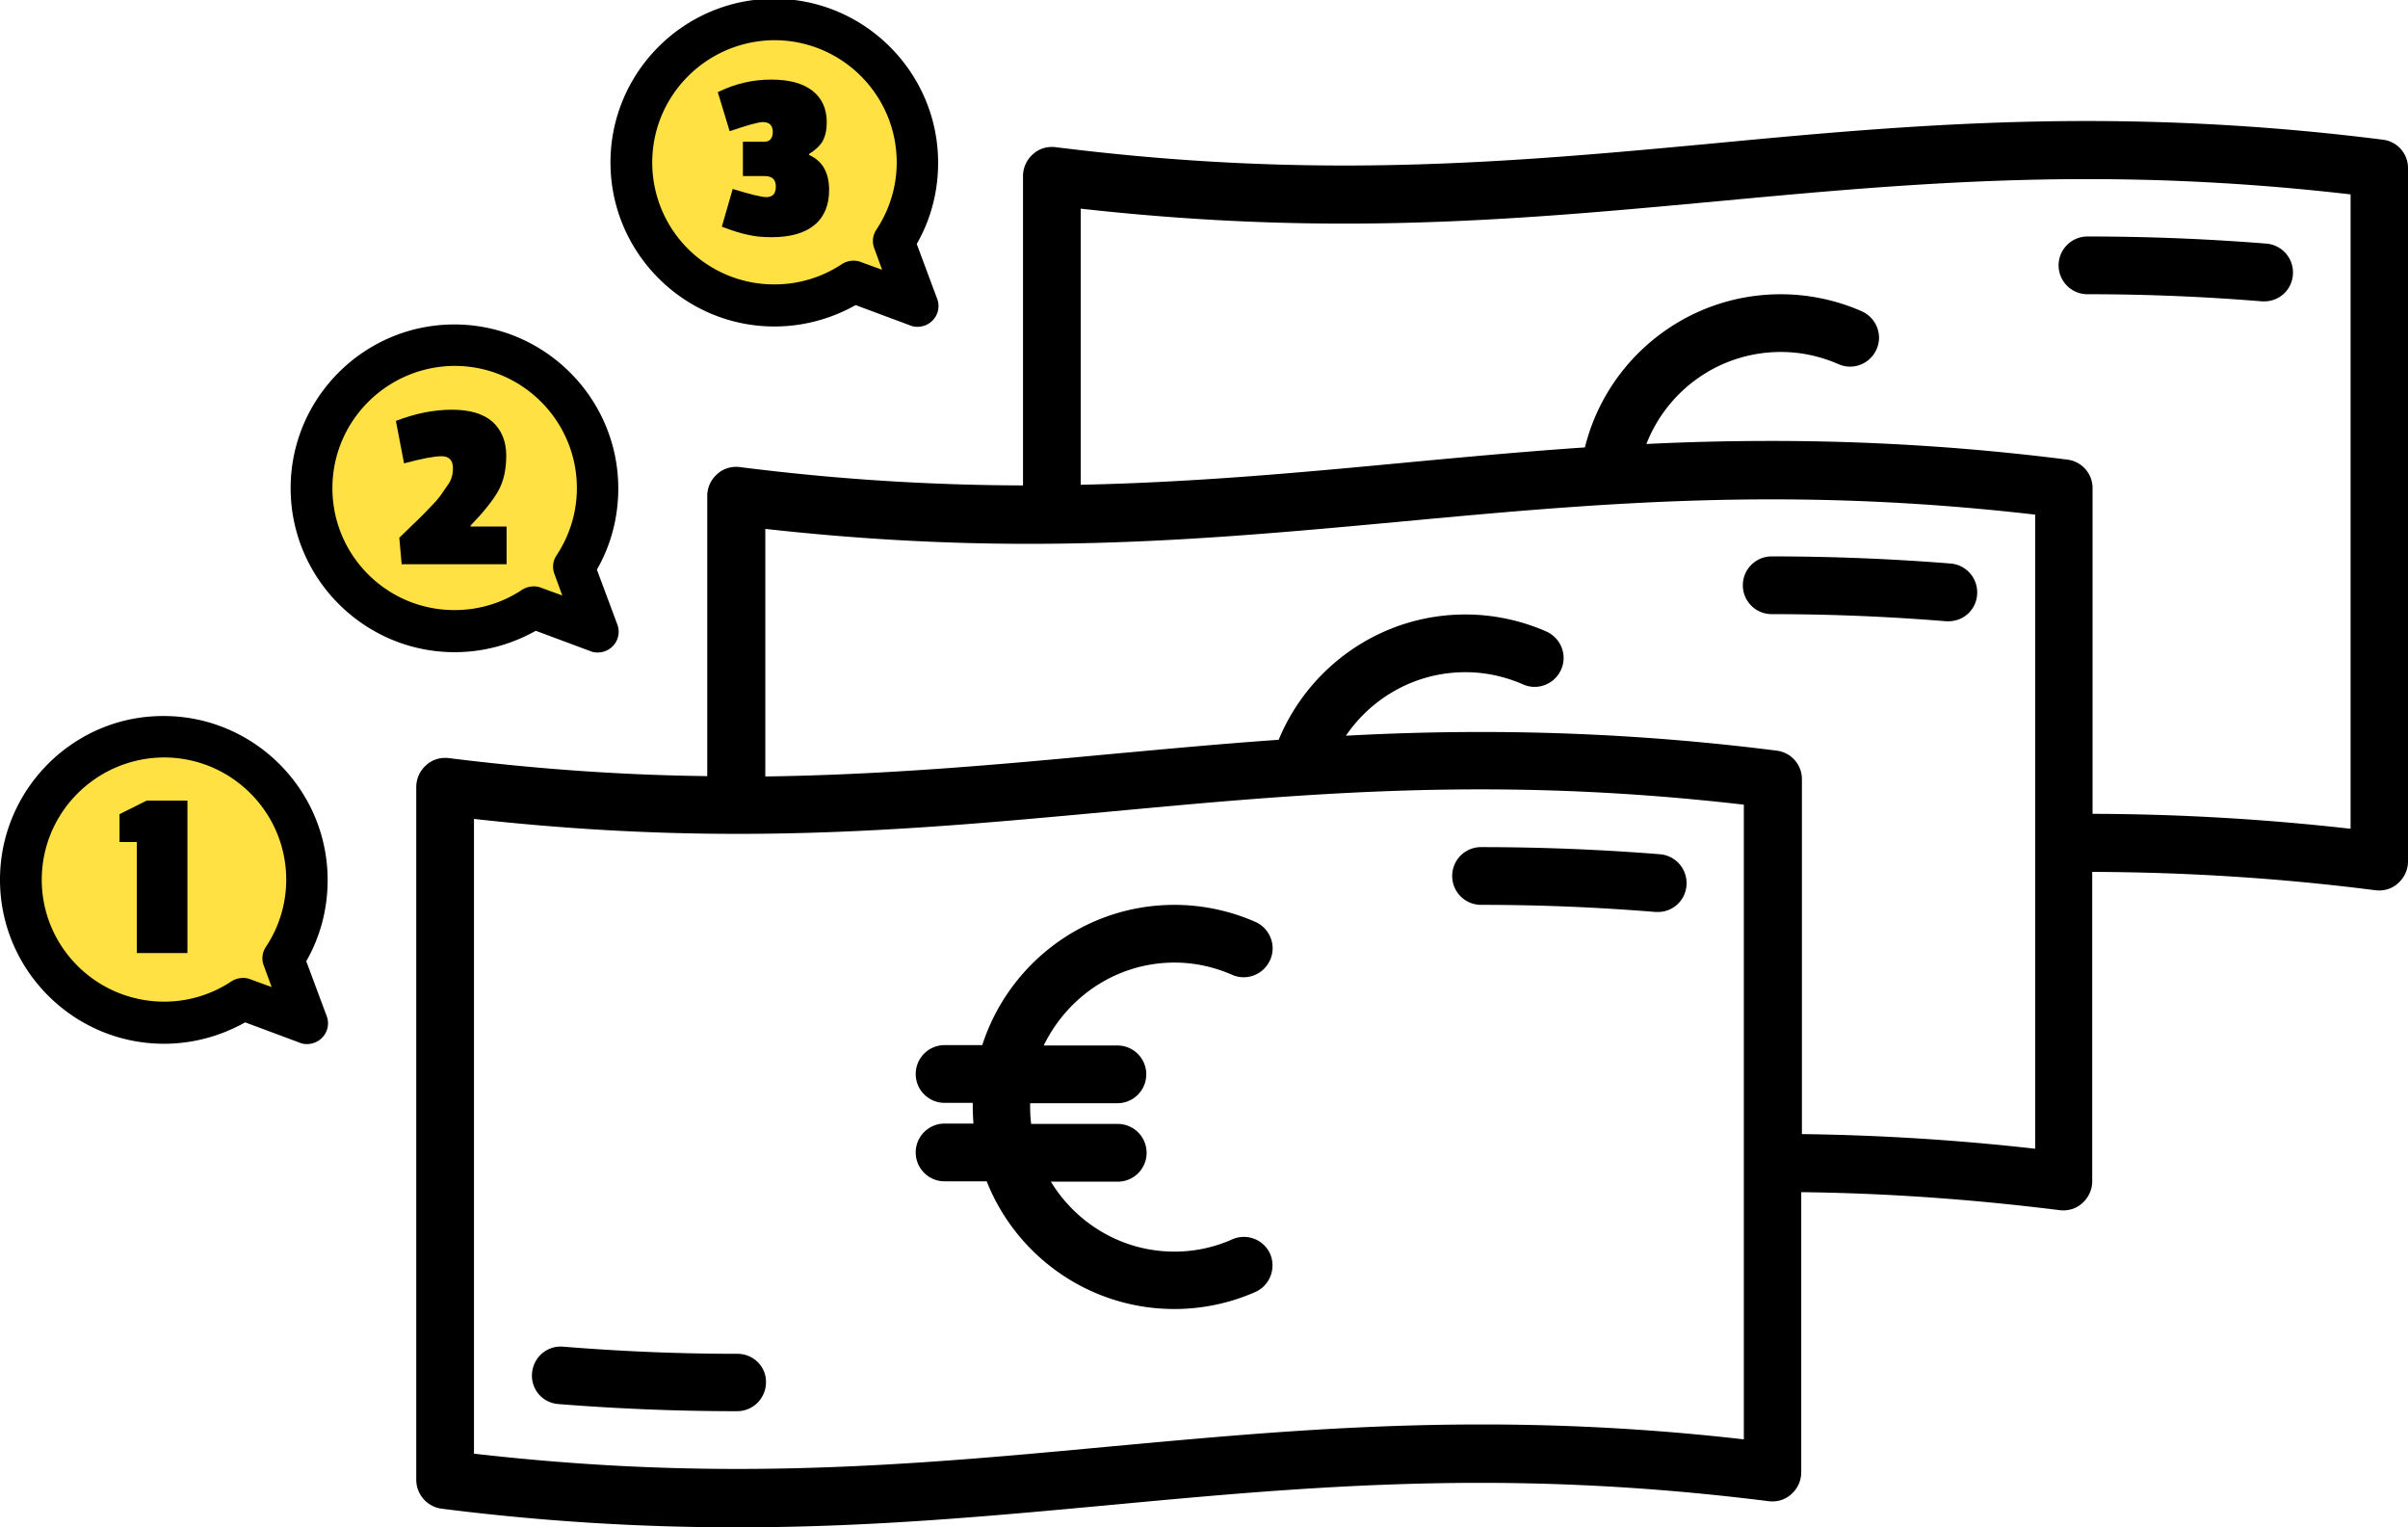
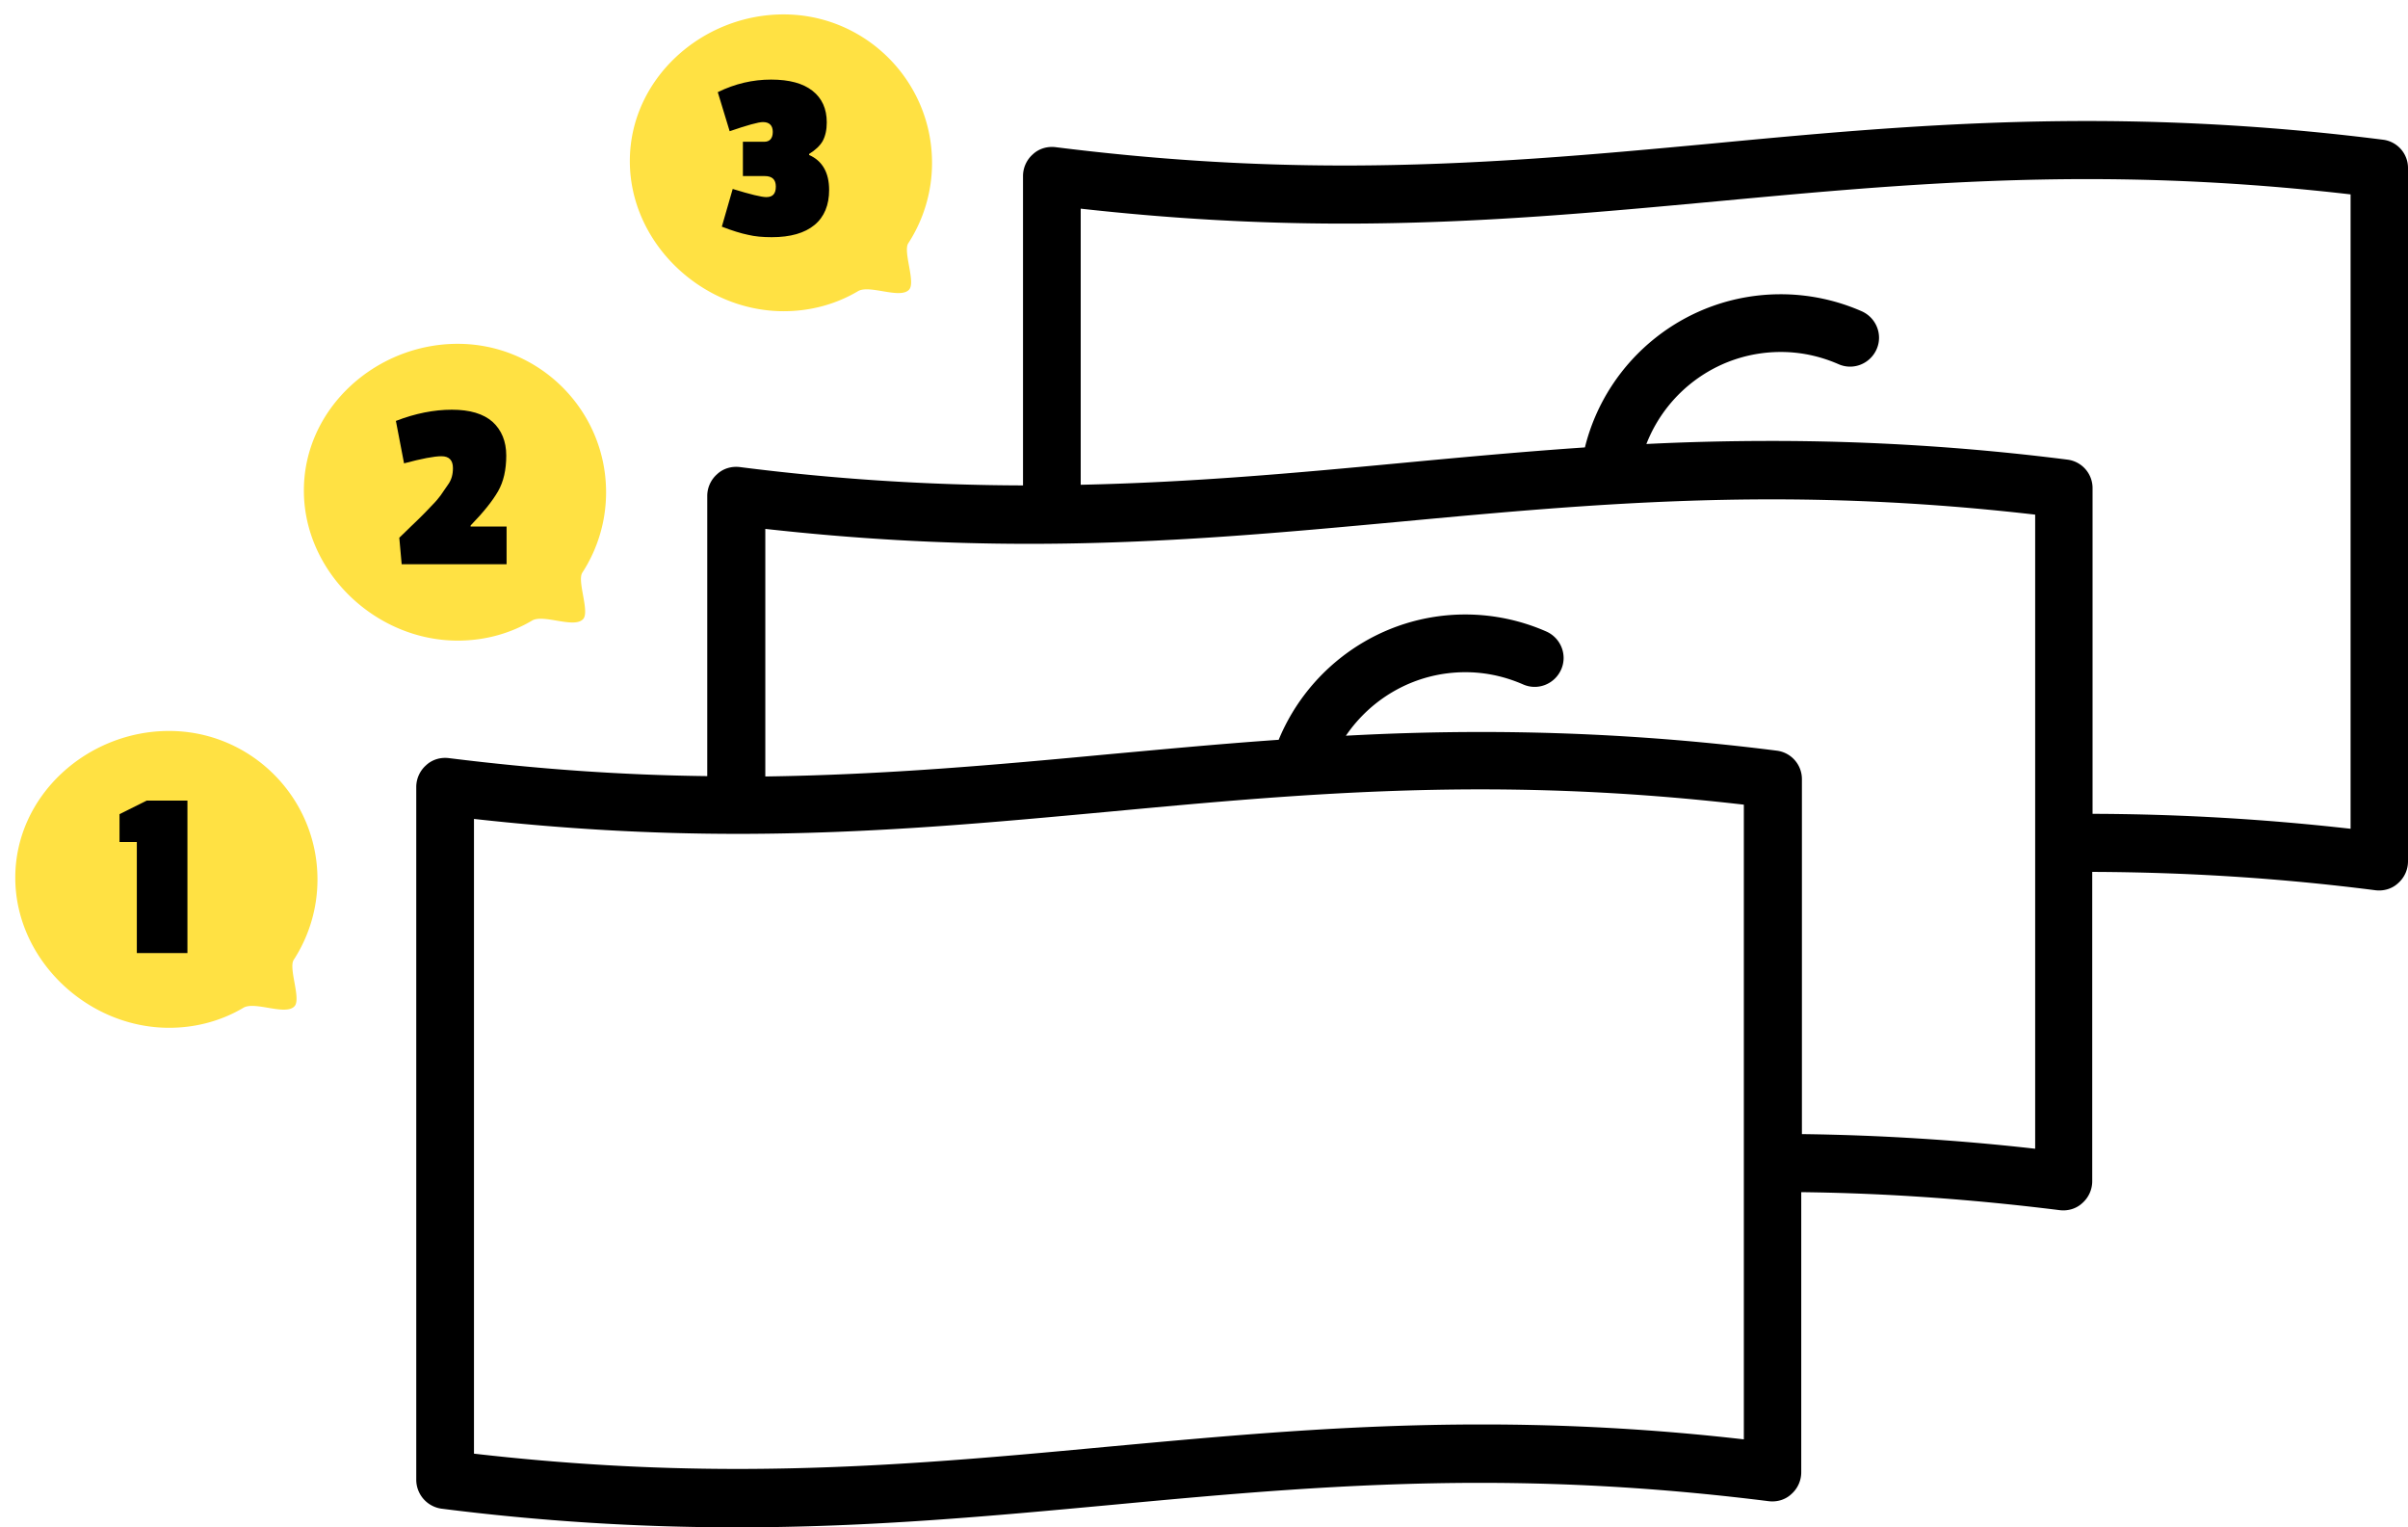
<svg xmlns="http://www.w3.org/2000/svg" width="205" height="130">
  <path fill="#FFE143" d="M53.62 13.712c0 6.966 6.128 12.777 13.095 12.777 2.313 0 4.481-.608 6.33-1.706.983-.578 3.556.693 4.336-.116.607-.606-.521-3.238-.058-3.96a12.542 12.542 0 002.023-6.85c0-6.966-5.665-12.631-12.631-12.631-6.967-.002-13.095 5.491-13.095 12.486zM25.87 41.75c0 6.966 6.128 12.776 13.095 12.776 2.313 0 4.48-.606 6.33-1.705.983-.577 3.556.693 4.336-.115.607-.606-.521-3.237-.058-3.961a12.543 12.543 0 002.024-6.85c0-6.966-5.666-12.631-12.632-12.631S25.87 34.756 25.87 41.75zM1.301 74.703c0 6.966 6.127 12.777 13.094 12.777 2.313 0 4.481-.608 6.331-1.707.982-.577 3.556.694 4.335-.115.607-.606-.52-3.236-.057-3.96a12.556 12.556 0 002.023-6.851c0-6.967-5.666-12.632-12.632-12.632S1.301 67.708 1.301 74.703z" />
-   <path d="M62.783 115.229c-4.971 0-9.828-.203-14.829-.607-1.387-.116-2.543.896-2.66 2.255a2.422 2.422 0 002.255 2.63c5.145.405 10.117.606 15.204.606a2.455 2.455 0 002.457-2.457c.03-1.328-1.069-2.427-2.427-2.427zM123.629 74.559a2.456 2.456 0 002.457 2.457c5.03 0 9.885.201 14.857.607h.202a2.432 2.432 0 002.429-2.255 2.463 2.463 0 00-2.254-2.659 191.484 191.484 0 00-15.234-.607 2.455 2.455 0 00-2.457 2.457zM99.984 81.93c1.677 0 3.325.348 4.914 1.041 1.242.549 2.688-.03 3.237-1.272.55-1.243-.028-2.688-1.271-3.236a17.177 17.177 0 00-6.88-1.446c-7.66 0-14.135 5.03-16.36 11.938h-3.209c-1.358 0-2.457 1.099-2.457 2.457s1.099 2.457 2.457 2.457h2.399v.348c0 .462.029.954.058 1.416h-2.457a2.455 2.455 0 00-2.457 2.457 2.456 2.456 0 002.457 2.457H84c2.515 6.359 8.729 10.869 15.984 10.869 2.371 0 4.712-.492 6.88-1.446 1.243-.549 1.792-1.993 1.271-3.237a2.447 2.447 0 00-3.237-1.242 12.027 12.027 0 01-4.914 1.04c-4.451 0-8.354-2.398-10.521-5.954h5.694a2.455 2.455 0 002.457-2.457 2.456 2.456 0 00-2.457-2.457h-7.371a11.268 11.268 0 01-.087-1.417V93.9h7.43a2.456 2.456 0 100-4.914h-6.273C90.88 84.82 95.1 81.93 99.984 81.93zM148.373 49.815a2.456 2.456 0 002.457 2.457c5.029 0 9.886.203 14.857.606h.203a2.43 2.43 0 002.427-2.254 2.464 2.464 0 00-2.254-2.66 191.932 191.932 0 00-15.233-.606 2.456 2.456 0 00-2.457 2.457z" />
  <path d="M202.859 11.89a199.877 199.877 0 00-25.176-1.589c-11.476 0-21.824.954-31.854 1.908-9.915.925-20.177 1.879-31.392 1.879-8.238 0-16.274-.521-24.569-1.562-.694-.086-1.417.116-1.938.607a2.474 2.474 0 00-.838 1.85v26.333a193.917 193.917 0 01-24.108-1.562c-.693-.085-1.417.116-1.936.608a2.47 2.47 0 00-.838 1.849v23.848c-7.342-.087-14.568-.607-21.997-1.532-.694-.087-1.417.115-1.938.606a2.478 2.478 0 00-.838 1.851v58.968a2.49 2.49 0 002.14 2.457 199.252 199.252 0 0025.148 1.59c11.476 0 21.852-.982 31.854-1.907 9.914-.926 20.177-1.88 31.421-1.88 8.238 0 16.273.521 24.57 1.561.692.087 1.416-.114 1.937-.606a2.472 2.472 0 00.838-1.851V101.47c7.343.087 14.567.606 21.996 1.532.695.087 1.417-.116 1.938-.606a2.48 2.48 0 00.838-1.851V74.211c8.065.03 15.957.521 24.108 1.562.692.086 1.416-.115 1.937-.606a2.474 2.474 0 00.838-1.851V14.347a2.424 2.424 0 00-2.141-2.457zm-54.371 110.624a194.552 194.552 0 00-22.431-1.271c-11.476 0-21.824.982-31.883 1.906-9.915.925-20.177 1.879-31.421 1.879-7.515 0-14.858-.434-22.402-1.3V69.703c7.544.838 14.887 1.271 22.431 1.271 11.475 0 21.824-.982 31.854-1.908 9.915-.925 20.177-1.879 31.421-1.879 7.516 0 14.886.434 22.401 1.302v54.024h.03zm24.743-24.743a199.499 199.499 0 00-19.829-1.243V66.32a2.44 2.44 0 00-2.14-2.428 199.519 199.519 0 00-25.177-1.589c-3.959 0-7.774.114-11.504.317 2.225-3.267 5.955-5.406 10.174-5.406 1.678 0 3.325.348 4.914 1.041 1.244.55 2.688-.028 3.238-1.272.549-1.241-.029-2.688-1.271-3.236a17.182 17.182 0 00-6.881-1.446c-7.168 0-13.325 4.424-15.897 10.666-5 .348-9.856.81-14.627 1.244-9.22.867-18.759 1.733-29.078 1.878V45.017c7.545.838 14.887 1.271 22.431 1.271 11.476 0 21.823-.982 31.854-1.907 9.914-.924 20.176-1.878 31.421-1.878 7.514 0 14.885.433 22.401 1.3v53.968h-.029zm26.883-27.23a199.767 199.767 0 00-21.969-1.272v-27.72a2.439 2.439 0 00-2.139-2.428 199.533 199.533 0 00-25.177-1.59c-3.672 0-7.199.087-10.667.26 1.792-4.597 6.244-7.833 11.447-7.833 1.676 0 3.325.346 4.914 1.04 1.242.549 2.687-.028 3.236-1.271.551-1.243-.029-2.687-1.271-3.236a17.17 17.17 0 00-6.88-1.446c-8.065 0-14.83 5.55-16.679 13.036-5.492.376-10.754.868-15.956 1.358-8.584.81-17.43 1.619-26.969 1.822v-23.5c7.544.838 14.887 1.271 22.431 1.271 11.476 0 21.824-.983 31.854-1.908 9.914-.925 20.177-1.879 31.421-1.879 7.516 0 14.887.433 22.402 1.3v53.996z" />
-   <path d="M175.255 22.586a2.455 2.455 0 002.457 2.457c5.03 0 9.885.202 14.858.606h.201a2.43 2.43 0 002.429-2.254 2.464 2.464 0 00-2.254-2.66 191.012 191.012 0 00-15.234-.606 2.456 2.456 0 00-2.457 2.457zM0 74.878c0 7.688 6.272 13.961 13.961 13.961 2.428 0 4.798-.637 6.908-1.822l4.654 1.734c.202.088.405.116.607.116.463 0 .925-.175 1.272-.521a1.742 1.742 0 00.404-1.879l-1.734-4.654c1.214-2.109 1.821-4.48 1.821-6.907 0-7.69-6.273-13.962-13.961-13.962C6.272 60.915 0 67.188 0 74.878zm3.555 0c0-5.724 4.654-10.378 10.406-10.408 5.723 0 10.406 4.654 10.406 10.408a10.32 10.32 0 01-1.734 5.722 1.725 1.725 0 00-.173 1.59l.665 1.821-1.821-.664c-.521-.203-1.128-.117-1.59.173a10.334 10.334 0 01-5.724 1.735C8.209 85.253 3.555 80.6 3.555 74.878z" />
  <g>
-     <path d="M24.743 41.549c0 7.688 6.273 13.961 13.961 13.961 2.428 0 4.798-.636 6.908-1.821l4.654 1.734c.202.087.405.116.607.116a1.79 1.79 0 001.272-.521 1.746 1.746 0 00.405-1.88l-1.735-4.653c1.214-2.109 1.821-4.479 1.821-6.908 0-7.688-6.273-13.961-13.961-13.961-7.659 0-13.932 6.243-13.932 13.933zm3.556 0c0-5.723 4.653-10.377 10.406-10.406 5.723 0 10.406 4.654 10.406 10.406 0 2.052-.606 4.018-1.734 5.724a1.729 1.729 0 00-.174 1.589l.665 1.82-1.821-.663c-.521-.203-1.127-.116-1.59.173a10.333 10.333 0 01-5.724 1.734c-5.752.029-10.434-4.625-10.434-10.377z" />
-   </g>
+     </g>
  <g>
-     <path d="M51.972 13.828c0 7.688 6.272 13.961 13.961 13.961 2.429 0 4.799-.637 6.91-1.821l4.653 1.733c.202.087.405.116.606.116.463 0 .926-.173 1.272-.521a1.739 1.739 0 00.404-1.878l-1.734-4.654c1.215-2.111 1.821-4.48 1.821-6.909 0-7.689-6.273-13.961-13.961-13.961-7.659.002-13.932 6.244-13.932 13.934zm3.555 0c0-5.724 4.654-10.377 10.406-10.406 5.724 0 10.407 4.654 10.407 10.406 0 2.052-.607 4.018-1.734 5.724a1.726 1.726 0 00-.174 1.589l.665 1.822-1.821-.665c-.521-.203-1.127-.116-1.59.173a10.328 10.328 0 01-5.723 1.735 10.365 10.365 0 01-10.436-10.378z" />
-   </g>
+     </g>
  <g>
    <path d="M15.985 81.12h-4.336v-9.452h-1.474v-2.371l2.313-1.155h3.469V81.12h.028z" />
  </g>
  <g>
    <path d="M33.704 35.826c1.647-.637 3.237-.954 4.769-.954 1.533 0 2.689.346 3.47 1.04.751.695 1.156 1.647 1.156 2.862s-.232 2.226-.695 3.035c-.462.81-1.243 1.791-2.341 2.919v.087h3.064v3.208h-8.932l-.203-2.256c.145-.143.463-.433.954-.923.491-.463.81-.781.983-.954.173-.173.433-.433.809-.838.376-.376.636-.694.781-.897.145-.203.347-.521.636-.925s.405-.867.405-1.387c0-.665-.318-1.011-.982-1.011-.607 0-1.677.202-3.18.606l-.694-3.612z" />
  </g>
  <g>
    <path d="M61.106 7.844c1.474-.722 2.978-1.07 4.538-1.07 1.561 0 2.717.319 3.527.954.809.636 1.214 1.533 1.214 2.688 0 .635-.116 1.156-.348 1.59-.231.403-.636.78-1.156 1.099v.086c1.126.492 1.705 1.503 1.705 2.978 0 1.271-.404 2.284-1.243 2.978-.838.693-2.052 1.041-3.642 1.041-.751 0-1.445-.059-2.023-.203-.578-.116-1.33-.346-2.226-.693l.925-3.209c1.503.463 2.457.694 2.862.694.549 0 .81-.289.81-.896s-.318-.896-.954-.896h-1.85v-2.919h1.821c.462 0 .723-.289.723-.838 0-.549-.289-.838-.838-.838-.376 0-1.33.26-2.833.779l-1.012-3.325z" />
  </g>
</svg>